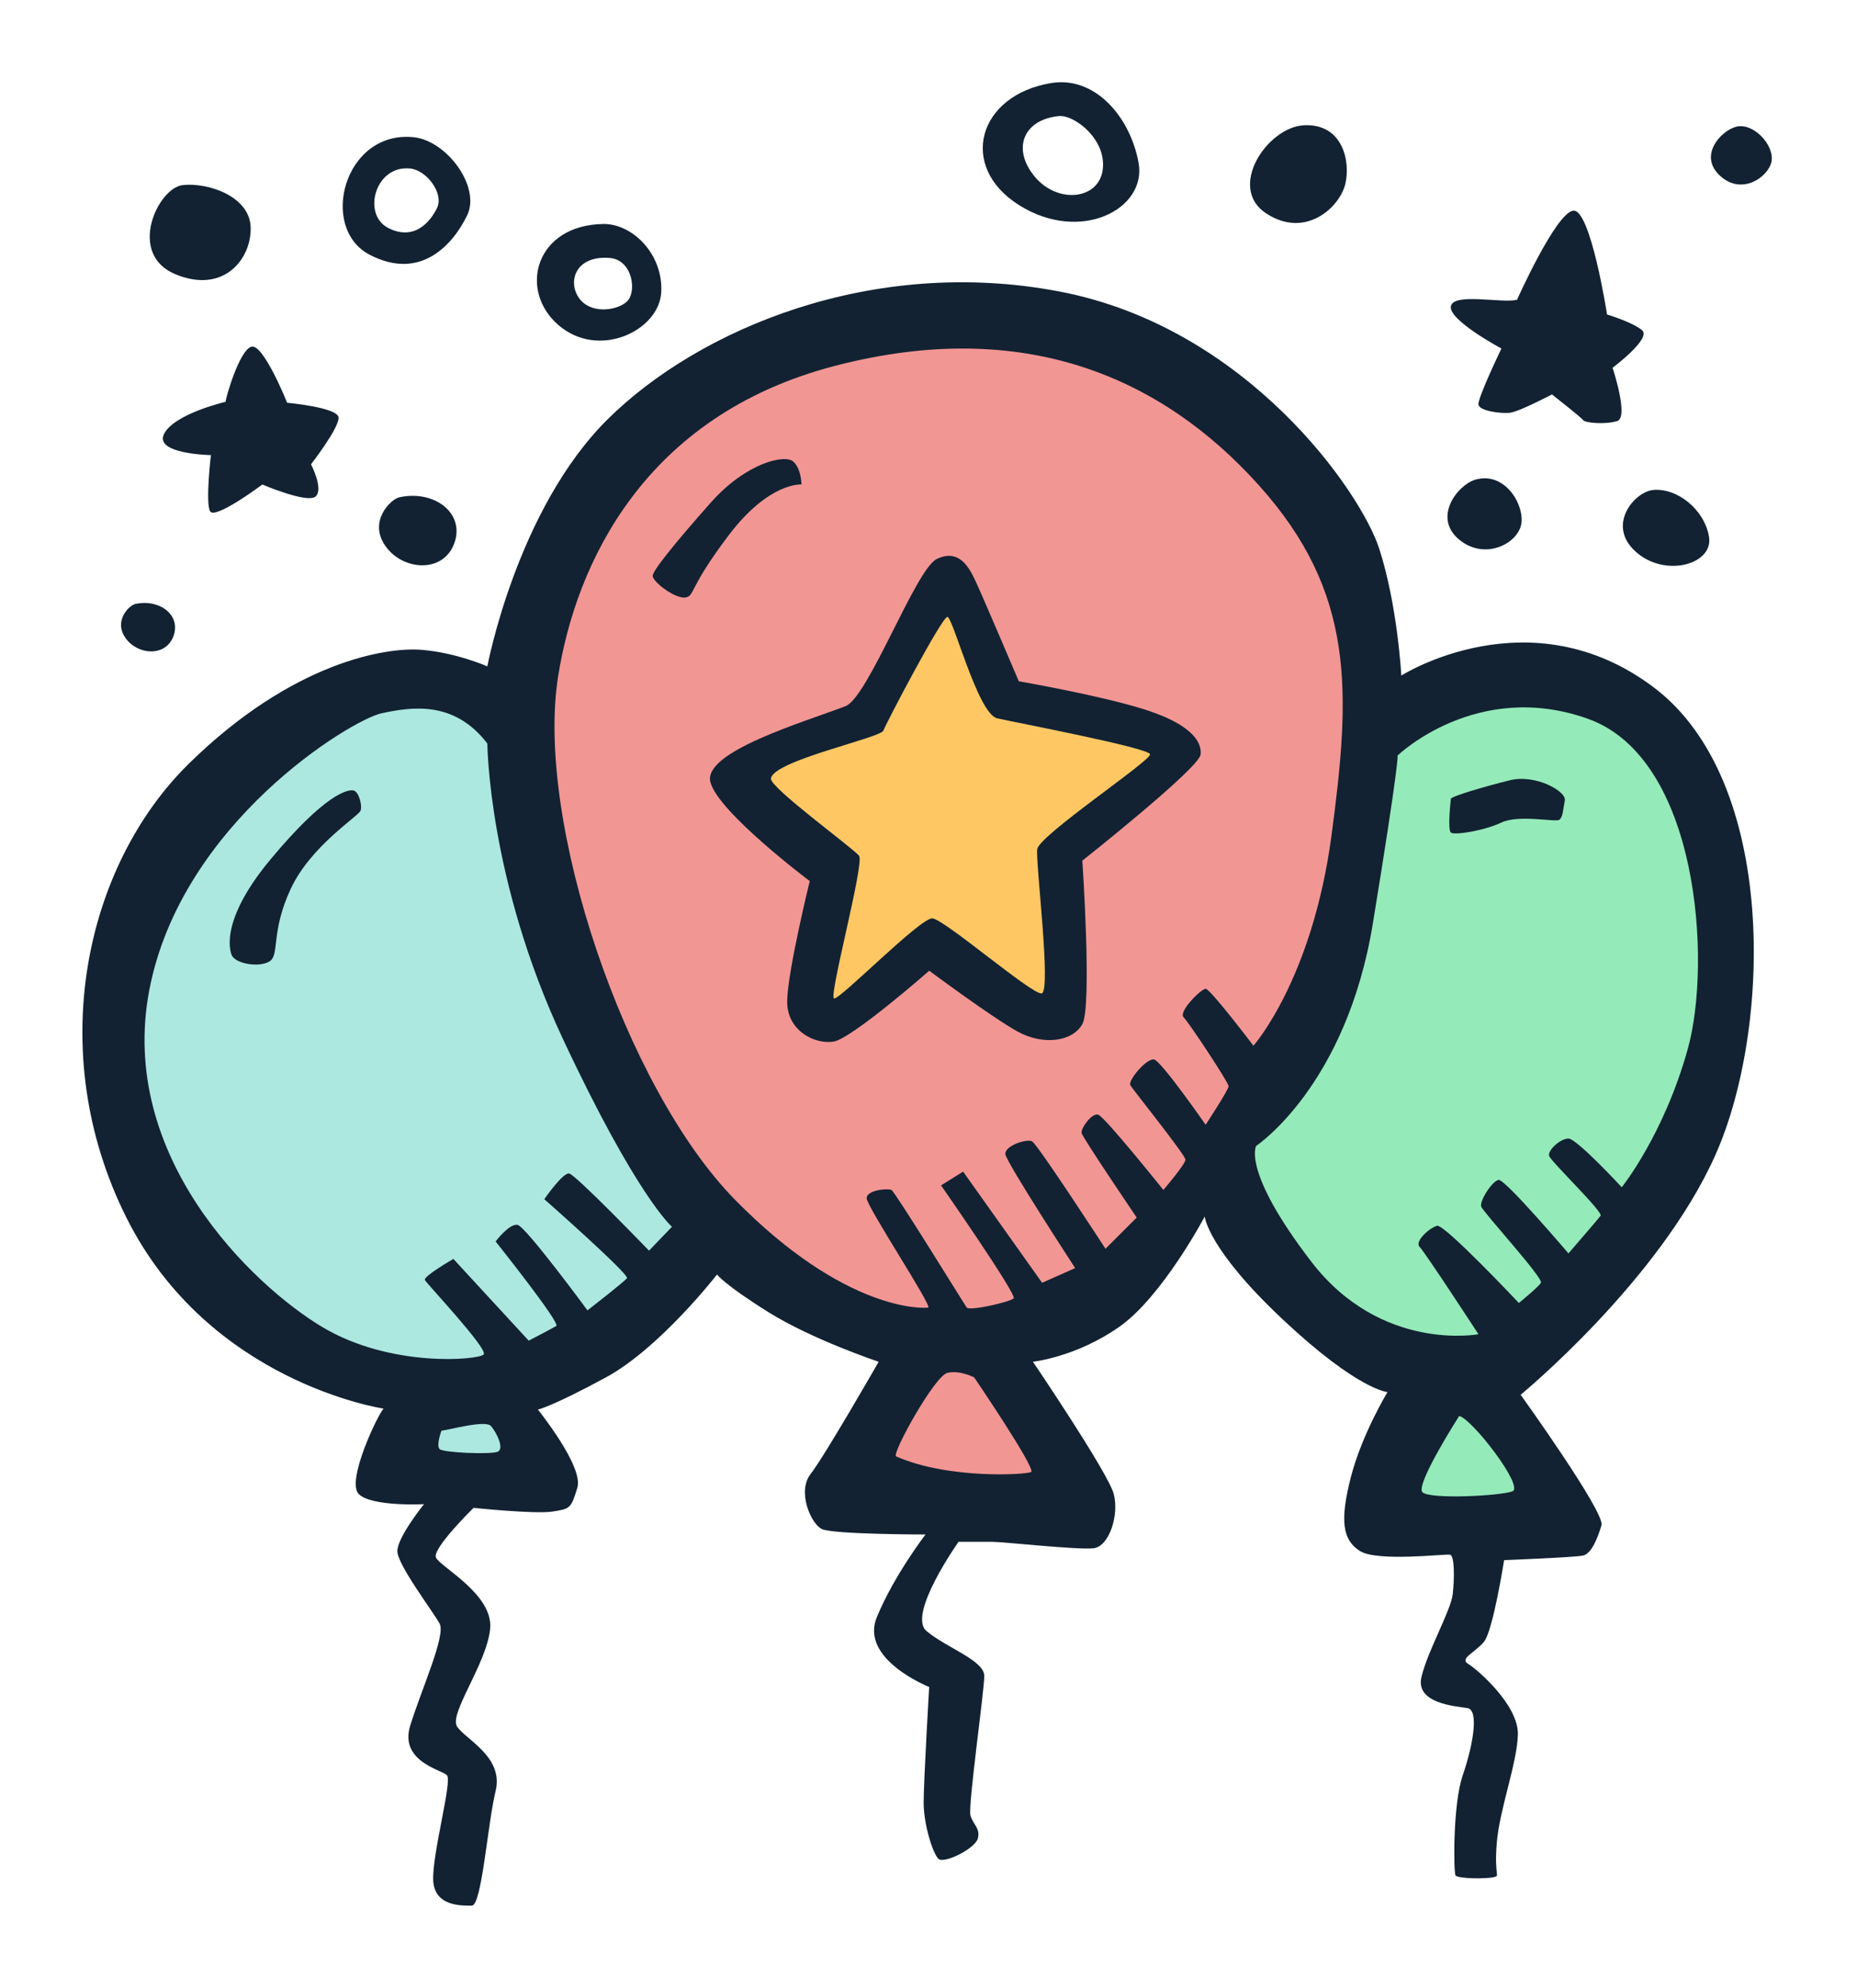
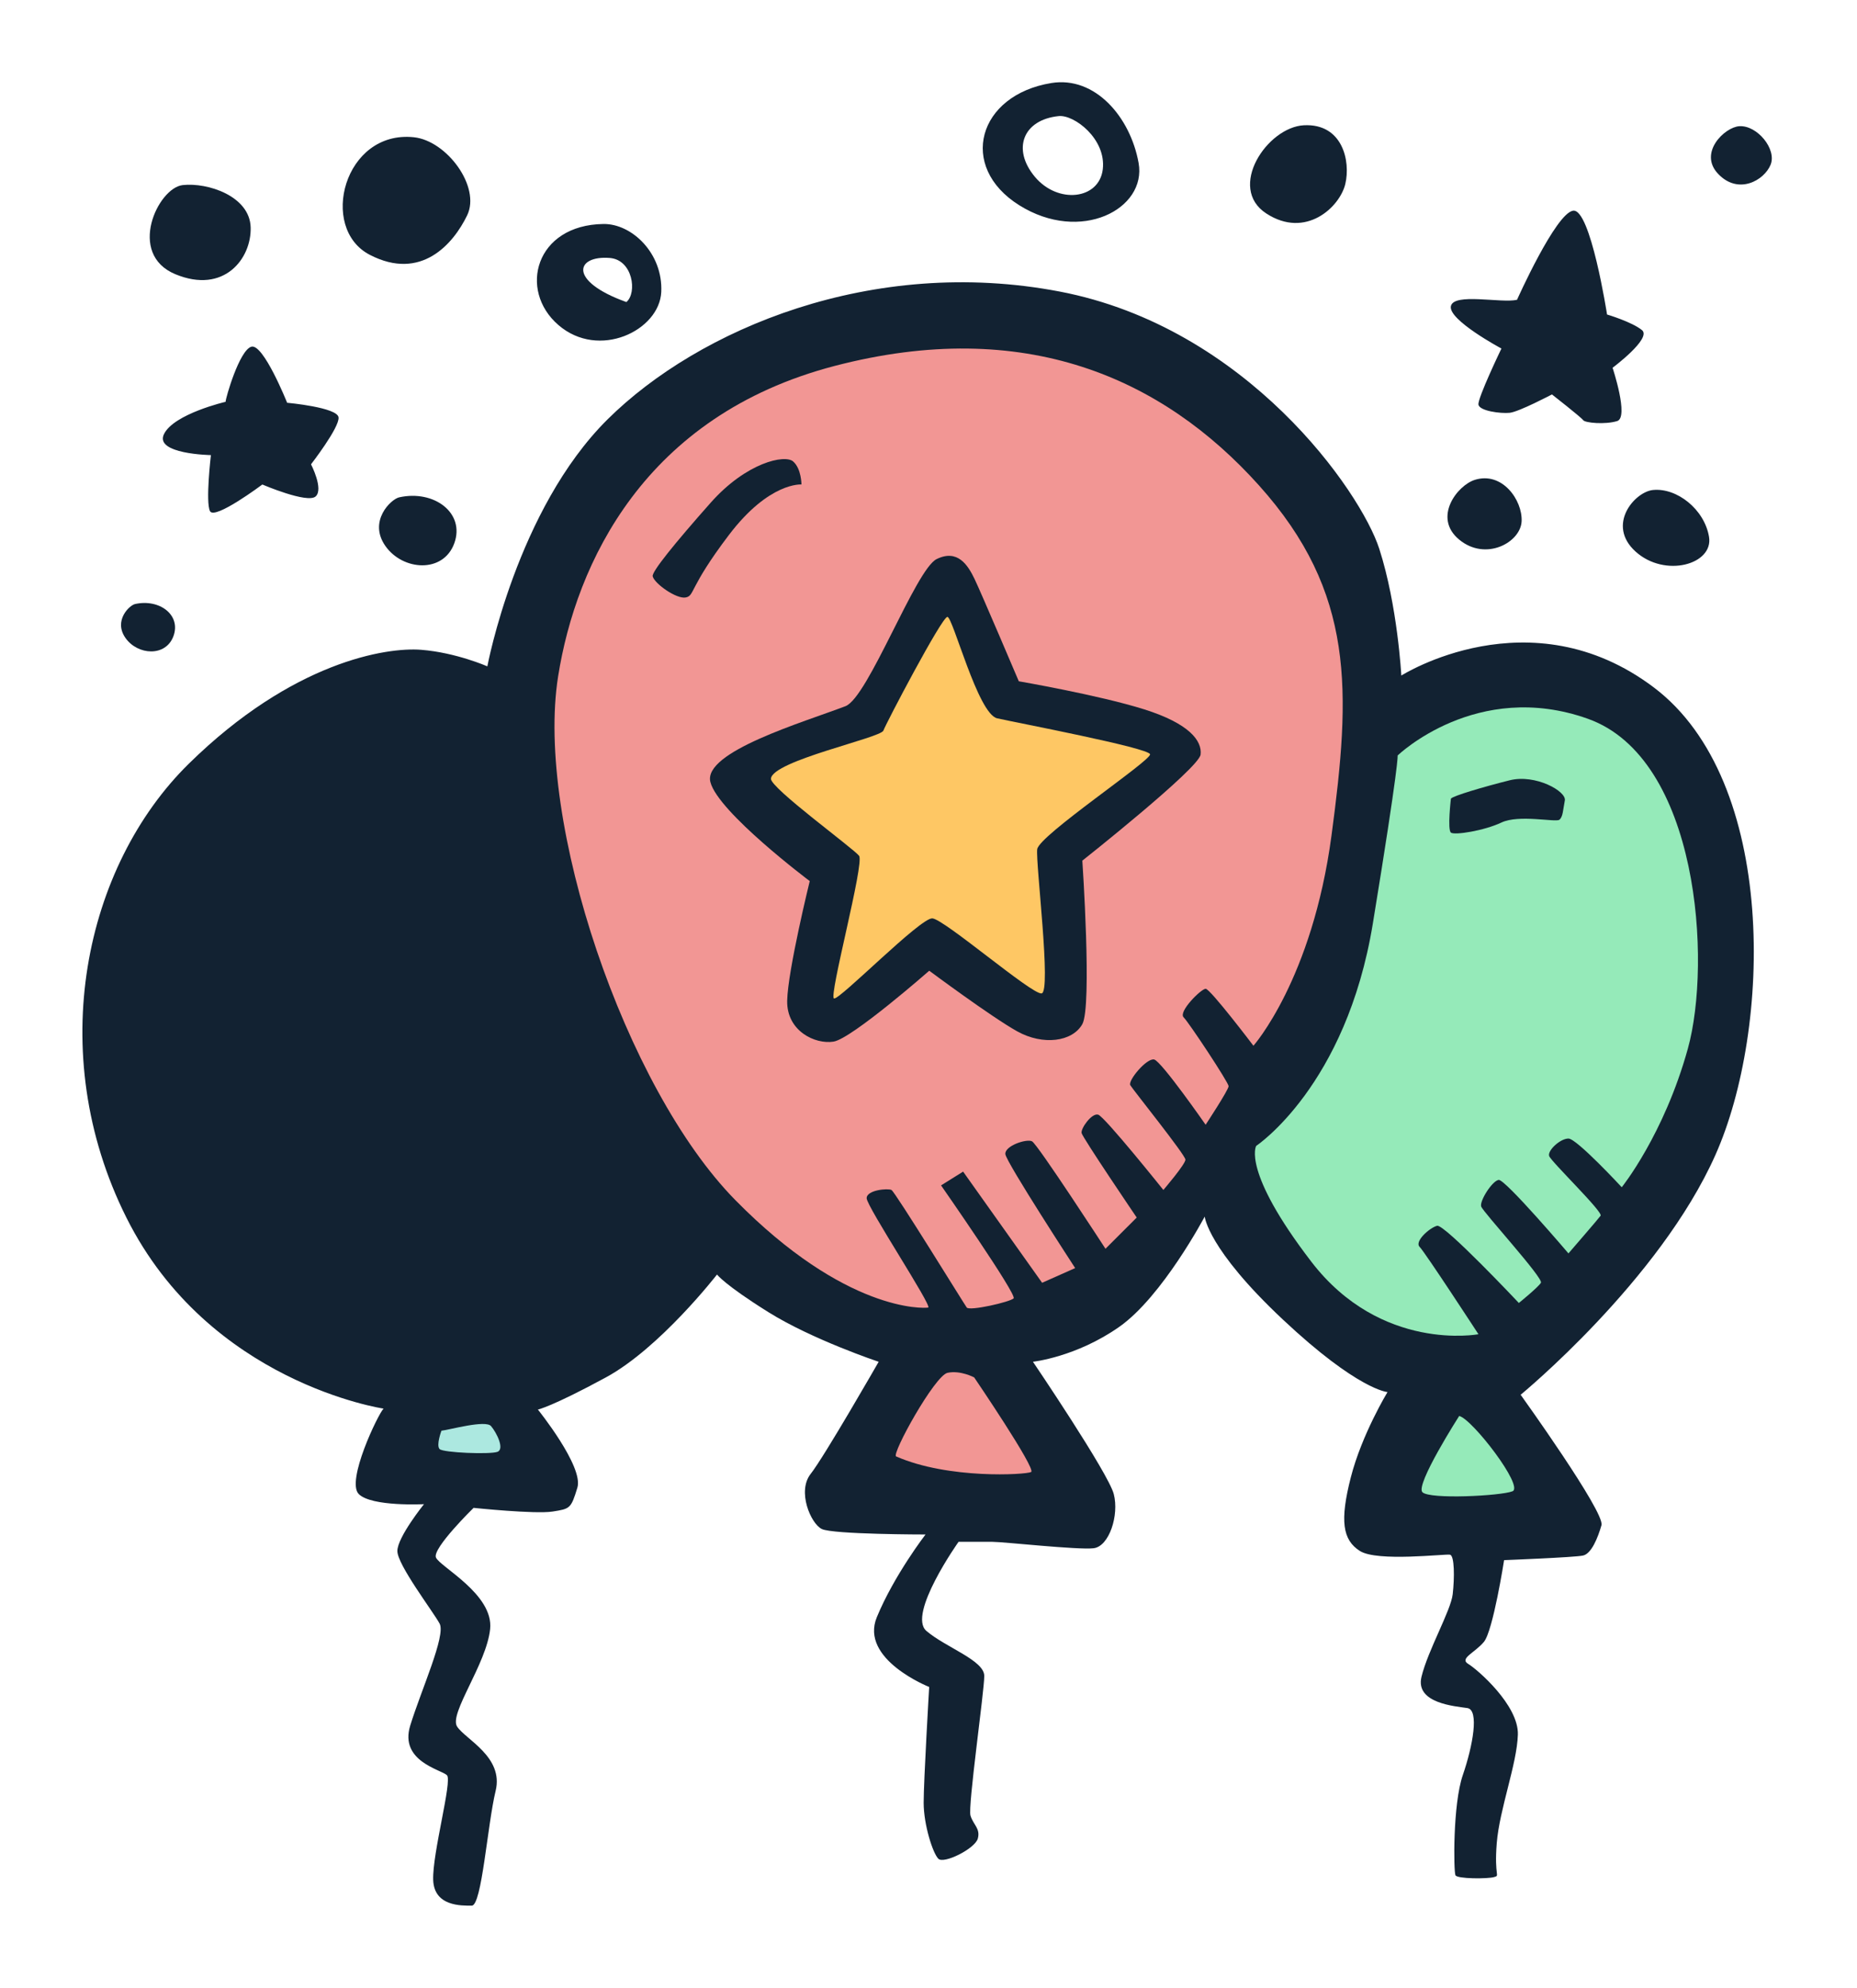
<svg xmlns="http://www.w3.org/2000/svg" width="256" height="274" viewBox="0 0 256 274" fill="none">
  <g filter="url(#filter0_d)">
    <path d="M252.709 24.263C254.253 20.517 253.702 16.091 251.249 12.421C248.623 8.498 244.29 6.059 239.948 6.059C239.757 6.059 239.398 6.068 239.206 6.082C234.57 6.367 230.097 9.575 227.914 13.997L227.905 13.988L222.509 19.38C220.974 18.335 219.165 17.705 216.949 17.705C216.464 17.705 215.881 17.752 215.401 17.826C212.043 18.358 208.558 19.776 203.307 29.897C203.181 29.897 203.055 29.892 202.934 29.892C193.307 29.892 191.264 36.394 190.872 38.376C189.944 43.003 192.099 46.594 195.322 49.449C194.436 51.996 194.352 53.446 194.58 55.065C194.725 56.081 195.033 57.112 195.522 58.101C194.8 58.73 194.128 59.435 193.526 60.19C190.443 55.633 186.241 50.708 181.101 46.1L190.532 32.756C190.532 32.756 190.504 32.747 190.499 32.742C192.509 30.587 193.927 28.046 194.529 25.541C195.466 21.642 195.196 15.868 191.633 11.353C188.876 7.855 184.795 5.928 180.145 5.928C179.991 5.928 179.45 5.942 179.291 5.947C173.671 6.227 168.205 9.991 165.243 15.238C162.281 6.222 154.758 0 146.293 0C145.355 0 144.404 0.075 143.438 0.233C134.679 1.656 128.024 7.495 126.484 15.107C125.598 19.505 126.489 23.899 128.877 27.663C119.008 28.129 109.129 30.419 100.146 34.197C99.461 30.75 97.81 27.523 95.352 24.948C92.073 21.515 87.67 19.543 83.062 19.543C83.062 19.543 83.062 19.543 83.057 19.543C79.587 19.59 76.392 20.406 73.673 21.852C73.295 20.368 72.707 18.885 71.91 17.444C68.869 11.977 63.552 8.219 58.034 7.636C57.353 7.561 56.691 7.528 56.047 7.528C48.529 7.528 42.097 12.094 39.322 19.132C35.87 15.909 30.917 14.132 26.108 14.132C25.432 14.132 24.779 14.169 24.163 14.235C17.116 15.018 12.377 22.052 11.491 28.269C10.484 35.354 14.061 41.688 20.61 44.407C21.677 44.85 22.746 45.195 23.819 45.447C23.748 45.624 23.678 45.797 23.613 45.97C19.826 47.504 16.151 49.901 14.285 53.637C12.634 56.935 12.769 60.741 14.644 63.828C15.754 65.661 17.359 67.088 19.439 68.115C19.574 69.919 19.896 71.001 20.222 71.785C20.124 71.785 20.026 71.785 19.928 71.785C18.823 71.785 17.704 71.907 16.603 72.154C12.965 72.966 9.663 75.941 8.198 79.733C6.696 83.614 7.238 87.825 9.682 91.3C11.906 94.462 15.348 96.514 19.117 97.004C0.848 115.31 -3.289 145.24 9.089 169.997C17.237 186.293 30.707 194.311 40.292 198.136C39.397 201.778 39.089 206.75 42.871 210.533C43.632 211.298 44.494 211.946 45.478 212.492C45.712 216.06 47.708 219.288 50.87 223.956C50.469 225.146 49.947 226.558 49.574 227.571C48.864 229.501 48.156 231.437 47.642 233.111C46.952 235.355 45.595 242.03 51.686 247.398C50.851 251.764 50.315 254.832 50.404 257.449C50.623 263.694 55.142 270 64.746 270H65.044C74.027 270 75.245 261.404 76.415 253.088C76.728 250.859 77.087 248.331 77.4 247.048C78.911 240.835 76.182 236.195 73.631 233.312C74.984 230.477 76.476 227.085 76.849 223.541C77.162 220.565 76.546 217.981 75.464 215.757C76.341 215.724 77.092 215.654 77.689 215.561C84.568 214.474 86.933 211.013 88.523 205.785C88.948 204.395 89.834 201.484 87.623 196.26C87.735 196.2 87.856 196.135 87.973 196.07C92.483 193.626 96.849 189.712 100.188 186.28C100.45 186.448 100.72 186.615 100.995 186.788C103.071 188.084 105.379 189.283 107.618 190.332C106.13 192.809 104.922 194.75 104.437 195.389C101.9 198.602 101.042 202.795 102.026 207.193C102.404 208.877 104.027 214.572 109.106 217.109C109.759 217.436 110.445 217.776 111.984 218.074C110.804 221.419 110.911 225.019 112.296 228.294C113.672 231.535 116.084 233.988 118.458 235.756C118.243 239.739 118.005 244.613 118.005 246.502C118.005 250.201 119.297 257.37 122.767 260.821C124.628 262.687 127.161 263.713 129.885 263.713C134.577 263.713 142.146 259.977 143.802 253.899C144.707 250.588 143.975 247.92 143.187 246.185C143.392 243.965 143.84 240.234 144.138 237.766C144.791 232.365 145.015 230.355 145.015 229.026C145.015 224.968 142.981 222.183 140.631 220.187C144.576 220.532 147.767 220.789 149.884 220.789C150.696 220.789 151.358 220.747 151.843 220.691C155.192 220.299 158.163 218.429 160.211 215.425C162.832 211.587 163.755 206.162 162.561 201.596C162.295 200.589 161.768 198.56 156.656 190.44C157.645 189.88 158.653 189.251 159.66 188.542C161.983 186.909 164.175 184.703 166.125 182.376C167.393 183.738 168.83 185.174 170.448 186.695C173.517 189.577 176.362 191.965 178.979 193.859C178.298 195.585 177.659 197.455 177.169 199.372C176.148 203.364 173.443 213.979 182.496 219.698C184.175 220.761 186.138 221.409 188.708 221.717C187.99 223.424 187.318 225.211 186.889 226.969C186.073 230.351 186.675 233.736 188.573 236.512C189.716 238.181 191.147 239.38 192.654 240.252C191.432 244.562 190.196 256.512 192.29 260.663C195.075 266.255 201.101 266.255 203.671 266.255C206.688 266.255 208.031 265.868 208.517 265.728C213.33 264.356 216.18 260.051 215.606 255.019C215.578 254.772 215.517 254.259 215.639 252.822C215.76 251.316 216.329 249.049 216.884 246.857C217.667 243.736 218.479 240.514 218.577 237.421C218.717 232.869 216.571 228.853 214.109 225.775C214.44 224.781 214.79 223.564 215.144 222.053C219.001 221.829 219.724 221.666 220.261 221.549C224.813 220.542 228.003 216.932 229.743 210.831C230.797 207.156 230.904 204.656 222.005 191.662C228.847 185.053 239.407 173.584 244.999 161.033C254.332 140.072 254.519 101.136 233.619 85.339C233.525 85.269 233.432 85.199 233.339 85.129C236.832 84.56 239.92 82.895 242.061 80.372C244.388 77.625 245.386 74.02 244.794 70.48C243.712 63.973 238.745 58.609 232.695 56.832C232.901 55.596 232.956 53.987 232.658 51.879C235.368 48.754 235.857 46.235 235.904 44.253C235.96 41.823 235.13 39.533 233.619 37.705L245.363 31.614L245.354 31.604C248.614 30.167 251.356 27.556 252.709 24.263ZM216.166 77.723C216.231 77.648 216.292 77.573 216.352 77.494C216.413 77.592 216.469 77.69 216.534 77.783C216.408 77.764 216.287 77.746 216.166 77.723Z" fill="white" />
    <path d="M228.003 92.764C210.909 79.849 193.181 91.118 193.181 91.118C193.181 91.118 192.673 81.496 190.14 73.641C187.607 65.787 171.908 43.124 146.074 38.185C120.239 33.246 96.308 43.376 83.775 55.787C71.238 68.198 67.185 89.849 67.185 89.849C67.185 89.849 62.88 87.951 58.067 87.568C53.253 87.186 40.339 89.215 26.029 103.268C11.72 117.325 6.02 143.029 17.419 165.822C28.814 188.616 52.876 192.161 52.876 192.161C52.115 192.921 47.684 202.165 49.457 203.937C51.229 205.71 58.449 205.332 58.449 205.332C58.449 205.332 54.779 209.889 54.779 211.792C54.779 213.695 59.718 220.15 60.604 221.797C61.49 223.443 58.071 230.915 56.551 235.854C55.03 240.793 60.856 241.931 61.616 242.692C62.376 243.452 59.592 253.456 59.718 257.127C59.844 260.798 63.645 260.672 65.035 260.672C66.425 260.672 67.19 249.529 68.328 244.842C69.466 240.154 64.149 237.753 63.011 235.98C61.873 234.208 67.064 227.37 67.567 222.557C68.076 217.743 60.604 213.947 60.096 212.678C59.587 211.414 65.287 205.841 65.287 205.841C65.287 205.841 73.771 206.727 76.177 206.349C78.584 205.967 78.71 205.966 79.596 203.056C80.482 200.146 74.153 192.291 74.153 192.291C74.153 192.291 76.052 191.914 83.523 187.861C90.995 183.808 98.845 173.677 98.845 173.677C98.845 173.677 99.857 175.071 105.934 178.868C112.012 182.664 121.13 185.706 121.13 185.706C121.13 185.706 113.658 198.747 111.76 201.153C109.862 203.56 111.76 207.991 113.28 208.751C114.801 209.511 127.59 209.511 127.59 209.511C127.59 209.511 123.285 215.085 120.878 220.906C118.472 226.731 128.094 230.528 128.094 230.528C128.094 230.528 127.333 243.443 127.333 246.484C127.333 249.52 128.597 253.447 129.358 254.207C130.118 254.968 134.423 252.813 134.8 251.423C135.178 250.028 134.166 249.525 133.788 248.256C133.411 246.992 135.687 231.162 135.687 229.007C135.687 226.852 130.37 225.08 127.711 222.804C125.053 220.523 132.142 210.524 132.142 210.524C132.142 210.524 135.309 210.524 136.829 210.524C138.35 210.524 148.606 211.661 150.756 211.409C152.906 211.158 154.301 206.852 153.541 203.937C152.781 201.022 142.398 185.701 142.398 185.701C142.398 185.701 148.35 185.067 154.301 180.888C160.252 176.709 166.078 165.692 166.078 165.692C166.078 165.692 166.456 170.123 176.843 179.876C187.225 189.624 191.278 189.88 191.278 189.88C191.278 189.88 187.733 195.706 186.213 201.657C184.692 207.608 185.075 210.267 187.477 211.787C189.883 213.308 199.254 212.165 199.888 212.296C200.522 212.422 200.522 215.463 200.266 217.739C200.009 220.015 196.847 225.463 195.961 229.133C195.075 232.804 200.648 233.186 202.29 233.438C203.936 233.69 203.05 238.629 201.656 242.682C200.261 246.735 200.392 255.98 200.644 256.484C200.895 256.992 205.074 256.992 205.961 256.735C206.847 256.483 205.961 256.735 206.338 252.048C206.716 247.36 209.123 241.157 209.249 237.104C209.375 233.051 203.675 228.117 202.411 227.356C201.147 226.596 203.297 225.835 204.566 224.315C205.83 222.794 207.35 213.046 207.35 213.046C207.35 213.046 217.103 212.669 218.241 212.412C219.379 212.16 220.265 210.005 220.774 208.233C221.282 206.461 209.631 190.253 209.631 190.253C209.631 190.253 228.754 174.549 236.478 157.204C244.211 139.872 245.097 105.679 228.003 92.764ZM209.766 69.845C209.892 66.934 207.089 62.951 203.307 64.145C200.9 64.906 197.481 69.337 201.156 72.378C204.827 75.419 209.641 72.755 209.766 69.845ZM225.47 74.024C229.524 77.695 236.235 75.796 235.601 71.999C234.967 68.203 231.175 65.213 227.877 65.54C225.345 65.792 221.417 70.353 225.47 74.024ZM140.505 26.287C148.989 31.604 158.107 26.796 156.964 20.462C155.826 14.133 150.966 8.465 144.936 9.445C134.805 11.091 132.016 20.965 140.505 26.287ZM174.567 27.425C180.01 30.97 184.697 26.538 185.457 23.372C186.217 20.205 185.075 15 179.758 15.266C174.692 15.522 169.119 23.88 174.567 27.425ZM206.982 46.04C206.982 46.04 203.689 52.877 203.815 53.763C203.941 54.649 206.856 55.027 208.12 54.901C209.384 54.775 213.945 52.368 213.945 52.368C213.945 52.368 217.999 55.535 218.25 55.913C218.502 56.296 221.291 56.547 222.938 56.039C224.584 55.531 222.304 48.693 222.304 48.693C222.304 48.693 227.747 44.64 226.357 43.502C224.962 42.364 221.543 41.352 221.543 41.352C221.543 41.352 219.262 26.664 216.856 27.042C214.449 27.42 209.132 39.323 209.132 39.323C206.977 39.831 200.396 38.311 200.014 40.209C199.636 42.112 206.982 46.04 206.982 46.04ZM239.78 15.396C237.756 15.522 234.08 19.067 236.87 21.982C239.654 24.897 243.199 22.868 244.085 20.718C244.971 18.563 242.233 15.242 239.78 15.396ZM91.159 38.246C91.41 32.929 87.115 28.82 83.183 28.875C73.813 29.001 71.406 37.994 76.98 42.802C82.549 47.616 90.907 43.563 91.159 38.246ZM50.977 33.124C58.067 36.795 62.502 31.604 64.401 27.681C66.299 23.754 61.597 17.397 57.055 16.917C47.433 15.905 43.888 29.449 50.977 33.124ZM24.173 35.797C30.884 38.581 34.681 33.642 34.555 29.337C34.429 25.032 28.646 23.129 25.185 23.512C21.771 23.894 17.461 33.013 24.173 35.797ZM31.099 53.385C31.099 53.385 24.009 55.032 22.615 57.816C21.22 60.6 29.075 60.731 29.075 60.731C29.075 60.731 28.314 67.191 28.949 68.455C29.583 69.719 36.164 64.784 36.164 64.784C36.164 64.784 42.367 67.443 43.51 66.431C44.648 65.419 42.876 62 42.876 62C42.876 62 46.803 56.935 46.672 55.54C46.547 54.146 39.583 53.516 39.583 53.516C39.583 53.516 36.29 45.283 34.644 45.792C32.997 46.291 31.099 52.877 31.099 53.385ZM55.031 66.552C53.892 66.804 50.725 69.845 53.132 73.263C55.539 76.682 61.108 77.06 62.628 72.886C64.144 68.707 59.844 65.484 55.031 66.552ZM23.916 85.67C24.975 82.76 21.976 80.511 18.622 81.258C17.83 81.435 15.623 83.553 17.298 85.936C18.972 88.319 22.858 88.581 23.916 85.67Z" fill="#122232" />
    <path d="M60.856 195.207C61.994 195.081 66.933 193.686 67.694 194.573C68.454 195.459 69.592 197.74 68.58 198.117C67.568 198.495 61.108 198.243 60.604 197.739C60.096 197.231 60.856 195.207 60.856 195.207Z" fill="#ACE8E0" />
    <path d="M123.537 198.751C122.86 198.452 128.854 187.608 130.626 187.226C132.399 186.843 134.297 187.86 134.297 187.86C134.297 187.86 142.907 200.523 142.146 200.901C141.386 201.278 130.752 201.918 123.537 198.751Z" fill="#F29694" />
    <path d="M201.157 193.177C202.929 193.555 210.149 202.93 208.503 203.559C206.856 204.194 197.108 204.697 196.091 203.685C195.075 202.673 201.157 193.177 201.157 193.177Z" fill="#95EAB9" />
    <path d="M203.815 181.909C203.815 181.909 190.392 184.442 180.77 171.905C171.148 159.368 173.172 155.949 173.172 155.949C173.172 155.949 185.583 147.717 189.254 125.306C192.924 102.895 192.673 102.134 192.673 102.134C192.673 102.134 203.563 91.626 218.885 97.069C234.206 102.512 235.979 130.623 232.686 142.53C229.393 154.433 223.568 161.648 223.568 161.648C223.568 161.648 217.364 154.936 216.222 154.936C215.084 154.936 213.311 156.583 213.563 157.343C213.815 158.103 221.035 165.067 220.653 165.575C220.275 166.084 216.222 170.766 216.222 170.766C216.222 170.766 207.486 160.51 206.6 160.636C205.713 160.762 203.941 163.546 204.193 164.307C204.445 165.067 212.803 174.185 212.425 174.815C212.047 175.445 209.384 177.599 209.384 177.599C209.384 177.599 199.128 166.709 198.116 166.96C197.104 167.212 194.949 169.115 195.709 169.871C196.469 170.64 203.815 181.909 203.815 181.909Z" fill="#95EAB9" />
    <path d="M200.018 108.086C200.27 107.708 204.575 106.439 208.125 105.553C211.669 104.666 215.974 107.073 215.722 108.337C215.471 109.601 215.471 110.618 214.962 110.996C214.454 111.373 209.389 110.236 206.987 111.374C204.58 112.512 200.527 113.146 200.023 112.768C199.51 112.39 200.018 108.086 200.018 108.086Z" fill="#122232" />
-     <path d="M67.185 100.488C67.185 100.488 67.311 119.228 77.567 141.135C87.824 163.043 92.637 167.096 92.637 167.096L89.47 170.388C89.47 170.388 79.34 159.88 78.454 159.75C77.567 159.624 75.035 163.294 75.035 163.294C75.035 163.294 86.811 173.677 86.429 174.185C86.051 174.694 80.986 178.616 80.986 178.616C80.986 178.616 72.502 167.091 71.364 166.839C70.226 166.587 68.323 169.12 68.323 169.12C68.323 169.12 77.316 180.389 76.681 180.771C76.047 181.154 72.885 182.795 72.885 182.795L62.502 171.527C62.502 171.527 58.323 173.933 58.575 174.437C58.827 174.941 67.311 183.933 66.681 184.693C66.052 185.454 53.892 186.592 44.396 180.897C34.9 175.197 16.16 157.469 20.591 134.424C25.022 111.379 48.449 97.195 52.628 96.309C56.803 95.423 62.628 94.537 67.185 100.488Z" fill="#ACE8E0" />
    <path d="M76.938 91.244C79.405 75.661 88.841 55.284 115.053 48.442C141.265 41.604 160.257 50.088 173.554 64.902C186.852 79.719 186.218 93.264 183.559 113.147C180.9 133.03 172.794 142.144 172.794 142.144C172.794 142.144 166.843 134.294 166.209 134.294C165.574 134.294 162.412 137.461 163.168 138.221C163.928 138.981 169.371 147.213 169.371 147.717C169.371 148.226 166.204 153.034 166.204 153.034C166.204 153.034 160.127 144.299 159.114 144.042C158.102 143.79 155.444 146.957 155.822 147.587C156.199 148.221 163.419 157.209 163.419 157.843C163.419 158.477 160.378 162.022 160.378 162.022C160.378 162.022 152.272 151.892 151.386 151.64C150.5 151.388 148.979 153.538 149.105 154.172C149.231 154.807 156.703 165.823 156.703 165.823L152.398 170.128C152.398 170.128 143.028 155.693 142.268 155.315C141.508 154.933 138.471 155.949 138.597 157.088C138.723 158.226 148.219 172.791 148.219 172.791L143.662 174.816L132.772 159.494L129.731 161.392C129.731 161.392 140.239 176.462 139.735 176.966C139.227 177.474 133.658 178.738 133.275 178.23C132.898 177.721 123.397 162.274 122.893 162.022C122.385 161.77 119.474 162.022 119.474 163.16C119.474 164.298 128.593 178.104 127.958 178.23C127.324 178.356 116.564 178.864 101.368 163.416C86.177 147.974 73.771 111.253 76.938 91.244Z" fill="#F29694" />
    <path d="M89.978 77.443C89.82 76.818 93.019 72.886 97.954 67.312C102.889 61.739 108.21 60.601 109.348 61.613C110.486 62.625 110.486 64.78 110.486 64.78C110.486 64.78 106.056 64.402 100.482 71.744C94.908 79.09 95.795 80.102 94.531 80.353C93.267 80.605 90.23 78.455 89.978 77.443Z" fill="#122232" />
    <path d="M116.555 95.339C119.68 94.145 126.223 76.491 129.12 75.064C132.016 73.637 133.434 75.904 134.343 77.793C135.253 79.682 140.449 91.907 140.449 91.907C140.449 91.907 151.489 93.809 157.715 95.769C163.942 97.727 165.742 100.111 165.509 102.014C165.276 103.917 149.208 116.63 149.208 116.63C149.208 116.63 150.57 136.751 149.203 139.172C147.837 141.593 143.793 142.143 140.225 140.157C136.657 138.17 128.103 131.803 128.103 131.803C128.103 131.803 117.441 141.164 114.913 141.574C112.385 141.985 108.439 140.124 108.518 135.944C108.598 131.765 111.629 119.448 111.629 119.448C111.629 119.448 98.99 109.961 97.931 105.796C96.872 101.631 110.752 97.555 116.555 95.339Z" fill="#122232" />
    <path d="M106.28 105.329C106.499 102.853 121.415 99.718 121.783 98.702C122.151 97.685 129.843 83.035 130.603 83.03C131.363 83.026 134.8 96.407 137.468 97.013C140.136 97.615 158.41 101.09 158.545 101.971C158.681 102.858 143.219 113.156 142.986 115.059C142.753 116.962 144.977 134.793 143.583 134.933C142.193 135.072 130.174 124.695 128.527 124.588C126.881 124.48 115.734 135.87 114.973 135.627C114.213 135.385 119.199 116.967 118.429 115.959C117.66 114.952 106.168 106.593 106.28 105.329Z" fill="#FEC764" />
    <path d="M145.948 14.002C148.093 13.783 152.533 17.169 152.025 21.348C151.516 25.527 145.822 26.162 142.655 22.36C139.488 18.564 141.008 14.511 145.948 14.002Z" fill="white" />
-     <path d="M84.069 33.558C87.246 33.815 87.866 38.371 86.35 39.635C84.829 40.899 81.285 41.282 79.764 39.001C78.244 36.725 79.382 33.18 84.069 33.558Z" fill="white" />
-     <path d="M56.551 21.227C58.841 21.47 61.215 24.679 60.254 26.656C59.298 28.639 57.059 31.255 53.482 29.404C49.905 27.552 51.696 20.719 56.551 21.227Z" fill="white" />
+     <path d="M84.069 33.558C87.246 33.815 87.866 38.371 86.35 39.635C78.244 36.725 79.382 33.18 84.069 33.558Z" fill="white" />
    <path d="M31.985 129.742C31.985 129.742 29.704 125.563 37.302 116.444C44.9 107.326 47.941 106.822 48.697 106.948C49.457 107.074 49.961 108.972 49.709 109.732C49.457 110.493 42.871 114.546 40.087 120.498C37.302 126.449 38.566 129.615 37.176 130.502C35.786 131.388 32.615 130.88 31.985 129.742Z" fill="#122232" />
  </g>
  <defs>
    <filter id="filter0_d" x="0" y="0" width="255.572" height="274" filterUnits="userSpaceOnUse" color-interpolation-filters="sRGB">
      <feFlood flood-opacity="0" result="BackgroundImageFix" />
      <feColorMatrix in="SourceAlpha" type="matrix" values="0 0 0 0 0 0 0 0 0 0 0 0 0 0 0 0 0 0 127 0" />
      <feOffset dy="2" />
      <feGaussianBlur stdDeviation="1" />
      <feColorMatrix type="matrix" values="0 0 0 0 0.9 0 0 0 0 0.9 0 0 0 0 0.9 0 0 0 1 0" />
      <feBlend mode="normal" in2="BackgroundImageFix" result="effect1_dropShadow" />
      <feBlend mode="normal" in="SourceGraphic" in2="effect1_dropShadow" result="shape" />
    </filter>
  </defs>
</svg>